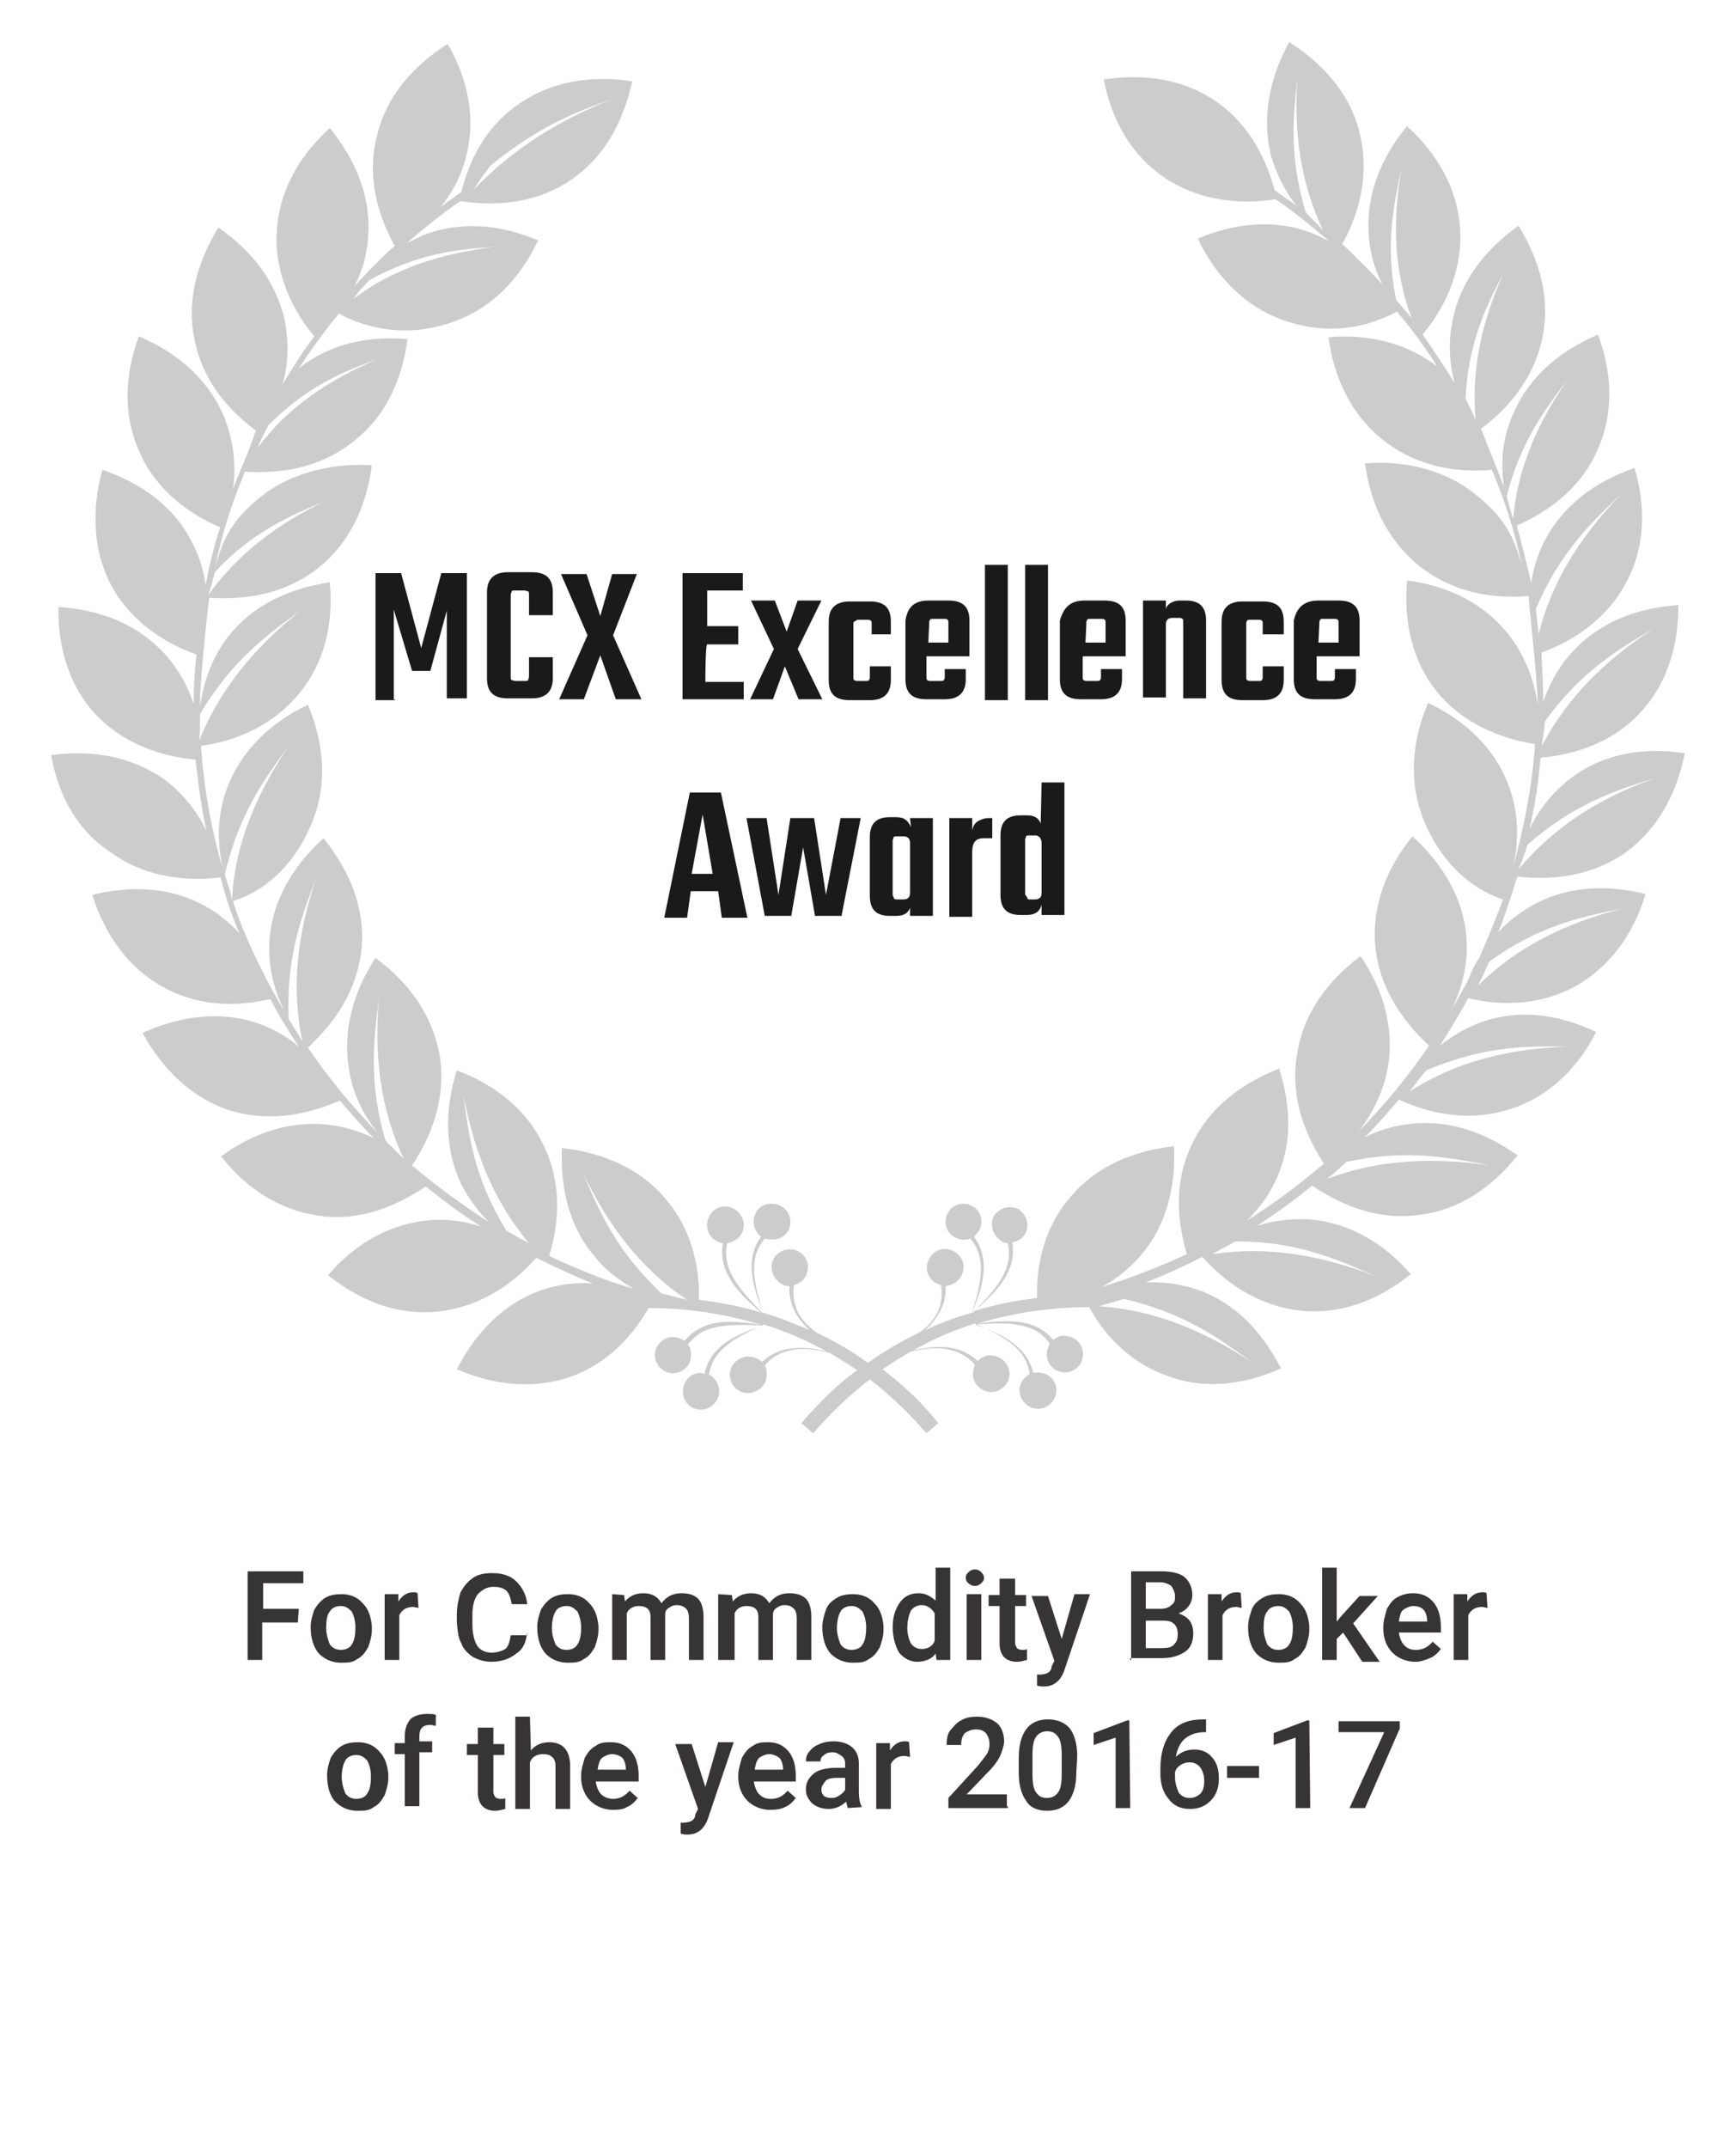
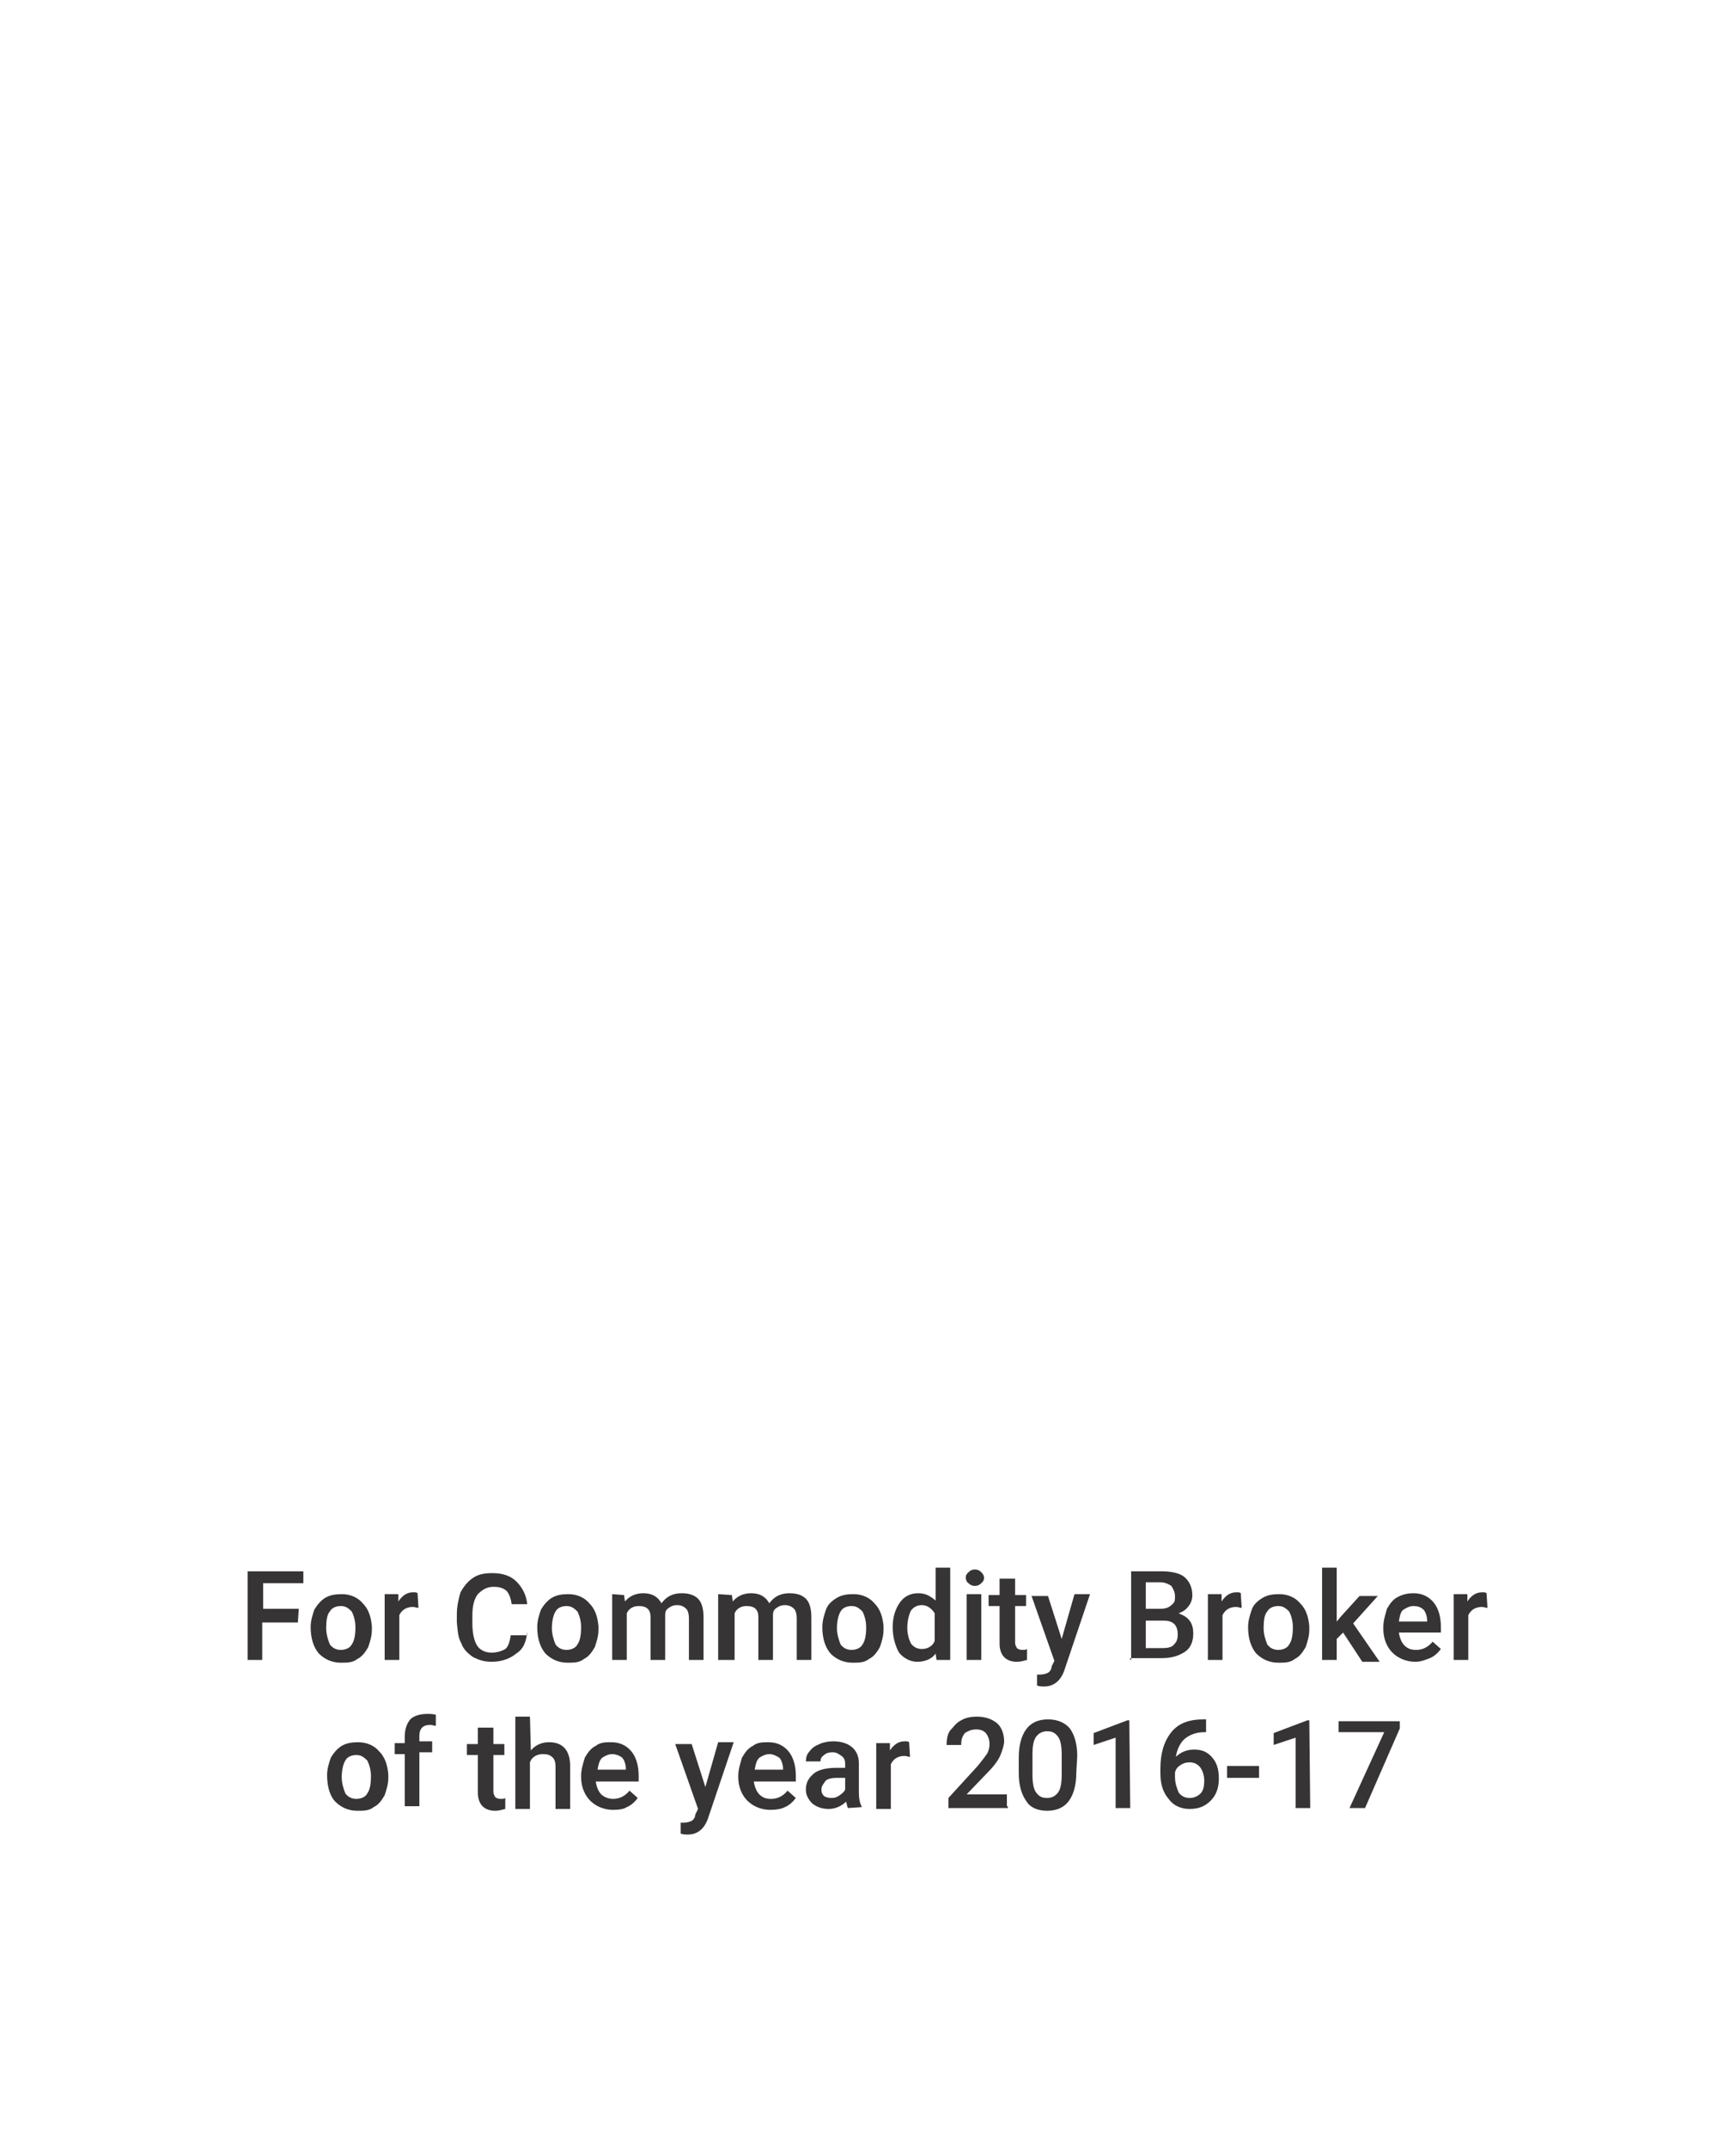
<svg xmlns="http://www.w3.org/2000/svg" viewBox="0 0 190 235">
-   <path d="M50.5 21c1-4.1 3.1-7.5 6.4-9.7 3.5-2.4 7.8-3.1 12.3-2.4-1 4.5-3.1 8.3-6.6 10.7-3.4 2.4-7.7 3.1-12.2 2.4-2.1 1.4-4 3-5.9 4.6.6-.3 1.3-.6 1.9-.9 3.9-1.5 8.3-1.2 12.5.6-2 4.2-5 7.3-9 8.8-2.9 1.1-6.1 1.4-9.2.6-1.3-.3-2.5-.8-3.6-1.4-1.6 1.9-3 3.9-4.4 6 3.3-2.6 7.4-3.6 11.9-3.2-.6 4.6-2.5 8.5-5.8 11.1-3.3 2.7-7.4 3.7-12 3.4-1.5 3.7-2.5 6.7-3.3 10.7.9-3.6 2.1-5.6 5.1-8s7.5-3.7 12.1-3.4c-.6 4.6-2.5 8.5-5.7 11.1-3.3 2.7-7.5 3.7-12.1 3.4 0-.2-1.1 9.3-1 11.9.4-2.9 1.4-5.5 3.1-7.7 2.6-3.3 6.5-5.2 11.1-5.9.4 4.6-.6 8.8-3.3 12.1C30.2 79 26.4 81 22 81.6c.3 4.5 1.1 9.1 2.4 13.5-.7-3.1-.6-6.2.5-9 1.5-3.9 4.6-7 8.8-9 1.8 4.3 2.1 8.6.6 12.5-1.4 3.7-4 7.1-8 8.7-.3.1-.6.2-.8.3.7 2.2 1.6 4.3 2.6 6.4l1.2 2.4c.6 1.1 1.2 2.2 1.8 3.2-1.2-2.5-1.8-5.1-1.6-7.8.3-4.2 2.5-8 5.9-11.1 2.9 3.6 4.5 7.6 4.2 11.8-.3 3.7-2 7.1-4.7 9.9-.8.8-.7.8-1.2 1.2 2.3 3.4 4.9 6.5 7.7 9.4-1.7-2.1-2.8-4.4-3.2-7-.7-4.2.4-8.4 2.9-12.2 3.7 2.7 6.2 6.3 7 10.5.7 4.1-.4 8.3-3 12.2 2.7 2.3 5.5 4.3 8.4 6.2-1.2-1.2-2.2-2.6-3-4.1-1.8-3.8-1.9-8.1-.5-12.5 4.3 1.6 7.7 4.4 9.5 8.2 1.8 3.7 1.9 7.9.6 12.1 3 1.4 6.1 2.7 9.3 3.6-1.6-.9-3.1-2-4.2-3.4-2.8-3.2-3.9-7.4-3.7-12 4.6.5 8.6 2.3 11.3 5.5 2.6 3 3.8 6.9 3.7 11.1 2.3.3 4.6.7 6.8 1.4-2.3-2-4.7-4.2-4.2-7.6-.6-.1-1.1-.4-1.4-.9-.6-.9-.3-2.2.6-2.8s2.2-.3 2.8.7c.6.9.3 2.2-.7 2.7-.3.2-.6.3-.8.3-.7 2.9 1.5 5.2 3.8 7.6h.1c-1-2.7-2.1-5.7-.2-8.3-.4-.3-.8-.9-.8-1.5-.1-1.1.7-2.1 1.8-2.1 1.1-.1 2.1.7 2.2 1.8s-.7 2.1-1.9 2.1c-.3 0-.6 0-.9-.1-1.9 2.2-1.1 5.1-.2 8.1 1.7.5 3.4 1.2 5.1 1.9-1.3-1.2-2.3-2.7-2.2-4.8-.6 0-1.1-.3-1.5-.8-.7-.9-.6-2.1.3-2.8s2.1-.5 2.8.3c.7.9.5 2.1-.3 2.8-.3.2-.5.3-.8.4-.3 2.1.5 3.8 2.5 5.2 1.9.9 3.8 2 5.6 3.3 1.8-1.3 3.7-2.4 5.6-3.3 2-1.4 2.7-3.1 2.4-5.2-.3-.1-.6-.2-.8-.4-.9-.7-1-1.9-.3-2.8.7-.9 1.9-1 2.8-.3s1 1.9.3 2.8c-.4.5-.9.7-1.5.8.1 2.1-.9 3.5-2.2 4.8 1.7-.8 3.4-1.4 5.1-1.9.9-3 1.7-5.9-.2-8.1-.3.1-.6.2-.9.1-1.1-.1-1.9-1-1.8-2.1s1-1.9 2.1-1.8c1.1.1 1.9 1 1.8 2.1 0 .6-.4 1.1-.8 1.5 1.9 2.6.9 5.6-.2 8.3h.1c2.3-2.4 4.5-4.6 3.8-7.6-.3 0-.6-.1-.8-.3-.9-.6-1.2-1.8-.7-2.7.6-.9 1.8-1.2 2.7-.7.9.6 1.2 1.8.7 2.7-.3.5-.8.8-1.4.9.5 3.4-1.9 5.5-4.1 7.5 2.3-.7 4.4-1.1 6.8-1.4-.1-4.3 1.1-8.1 3.7-11.1 2.7-3.2 6.7-5 11.3-5.5.2 4.6-.9 8.8-3.7 12-1.2 1.4-2.6 2.5-4.2 3.4 3.2-1 6.3-2.2 9.3-3.6-1.3-4.3-1.2-8.5.6-12.1 1.8-3.8 5.2-6.5 9.5-8.2 1.4 4.4 1.4 8.7-.5 12.5-.7 1.5-1.8 2.9-3 4.1 2.9-1.8 5.7-3.9 8.4-6.2-2.5-3.8-3.7-8-2.9-12.2.7-4.2 3.2-7.7 6.9-10.5 2.6 3.8 3.7 8 3 12.2-.5 2.6-1.6 4.9-3.2 7 2.8-2.9 5.4-6 7.7-9.4l-1.2-1.2c-2.7-2.9-4.4-6.2-4.7-9.9-.3-4.2 1.2-8.3 4.1-11.8 3.4 3.1 5.6 6.9 5.9 11.1.2 2.7-.4 5.3-1.6 7.8.6-1 1.2-2.1 1.8-3.2.3-.8.7-1.7 1.2-2.4.9-2.1 1.8-4.2 2.6-6.4-.3-.1-.6-.2-.8-.3-3.9-1.6-6.6-5-8-8.7-1.5-3.9-1.2-8.3.6-12.5 4.2 2 7.3 5 8.8 9 1.1 2.9 1.2 5.9.5 9 1.2-4.4 2.1-8.9 2.4-13.5-4.4-.7-8.2-2.6-10.8-5.8-2.6-3.3-3.6-7.5-3.2-12.1 4.6.6 8.5 2.6 11.1 5.9 1.7 2.2 2.8 4.8 3.2 7.7 0-2.7-1.1-12.1-1-11.9-4.6.4-8.8-.7-12.1-3.4-3.3-2.7-5.2-6.6-5.8-11.1 4.6-.4 9.1.9 12.1 3.4 3 2.4 4.2 4.4 5.1 8-.8-4-1.8-7-3.3-10.7-4.6.4-8.8-.7-12.1-3.4s-5.2-6.6-5.8-11.1c4.5-.4 8.7.7 11.9 3.2-1.3-2.1-2.8-4.1-4.4-6-1.2.6-2.4 1.1-3.6 1.4-3.1.8-6.3.5-9.2-.6-3.9-1.5-7-4.6-9-8.8 4.3-1.8 8.6-2.1 12.5-.6.7.3 1.3.6 1.9.9-1.9-1.6-3.8-3.2-5.9-4.6-4.5.7-8.8-.1-12.2-2.4-3.5-2.4-5.7-6.1-6.6-10.7 4.6-.7 8.8 0 12.3 2.4 3.2 2.2 5.3 5.6 6.4 9.7.8.6 1.6 1.1 2.4 1.7-1.3-1.6-2.2-3.5-2.8-5.5-1-4.1-.2-8.4 2-12.4 3.9 2.5 6.7 5.8 7.7 9.9 1 4 .3 8.3-1.9 12.2 1.5 1.4 3 2.9 4.4 4.4-.9-1.7-1.4-3.6-1.5-5.5-.3-4.2 1.3-8.3 4.2-11.8 3.4 3.1 5.5 6.9 5.8 11.1.3 4.1-1.2 8.2-4.1 11.7 1.2 1.7 2.4 3.5 3.5 5.3-.6-2.3-.7-4.6-.2-6.9.8-4.1 3.4-7.6 7.2-10.3 2.4 3.9 3.5 8.1 2.6 12.3-.8 3.9-3.2 7.3-6.7 9.9.8 2.1 1.7 4.2 2.5 6.4-.4-2.9-.1-5.7 1.1-8.2 1.7-3.9 5-6.7 9.2-8.5 1.6 4.3 1.7 8.7 0 12.5-1.6 3.8-4.8 6.6-8.9 8.4.6 2.1 1.1 4.2 1.6 6.3.2-1.6.7-3.2 1.5-4.7 1.9-3.7 5.4-6.4 9.8-7.9 1.3 4.4 1.1 8.8-.9 12.5-1.9 3.6-5.2 6.2-9.3 7.7.1 1.8.2 3.6.2 5.4.7-2.1 1.8-4 3.3-5.6 2.9-3.1 6.9-4.7 11.5-5 0 4.6-1.3 8.7-4.2 11.8-2.7 2.9-6.5 4.5-10.9 4.9-.2 2.6-.6 5.2-1.2 7.8 1.1-2.3 2.7-4.2 4.7-5.7 3.4-2.5 7.7-3.3 12.3-2.6-.9 4.5-3 8.3-6.4 10.8-3.3 2.4-7.5 3.2-11.9 2.7 0 .1 0 .2-.1.2-.6 2-1.3 4-2 5.9 1-1.2 2.3-2.1 3.6-2.9 3.7-2.1 8-2.4 12.5-1.3-1.3 4.4-3.9 7.9-7.5 10-3.5 2-7.7 2.4-11.9 1.4-1 1.8-2 3.5-3.1 5.2 1.4-1.1 2.9-2 4.6-2.6 4-1.4 8.3-.9 12.5 1.1-2.1 4.1-5.3 7.1-9.3 8.4-3.9 1.3-8.1.9-12.3-1-1.2 1.4-2.4 2.8-3.7 4.1 1.4-.7 3-1.2 4.6-1.4 4.2-.6 8.3.7 12.1 3.4-2.9 3.6-6.5 6-10.7 6.5-4.1.6-8.1-.7-11.8-3.2-1.9 1.6-3.9 3-6 4.4 1.9-.6 3.8-.8 5.8-.7 4.2.4 8 2.5 11 6-3.6 2.9-7.7 4.4-11.9 4-4.1-.4-7.9-2.5-10.9-5.9-2 1-4.1 2-6.2 2.8 2-.1 3.9.2 5.7.8 4 1.4 7 4.5 9.1 8.6-4.2 1.9-8.6 2.3-12.5.8-3.6-1.3-6.5-3.9-8.5-7.5-4.1 0-8.3.6-12.2 1.8 3-.4 6.2-.7 8.3 1.8.4-.4 1-.6 1.6-.4 1.1.2 1.8 1.2 1.6 2.3-.2 1.1-1.2 1.8-2.3 1.6-1.1-.2-1.8-1.2-1.6-2.3.1-.3.2-.6.3-.8-1.7-2.5-4.9-2.3-8.1-2.1h-.1c2.8 1 5.6 2.2 6.4 5.3.6-.1 1.2 0 1.7.3.9.7 1.1 1.9.4 2.8-.7.9-1.9 1.1-2.8.4-.9-.7-1.1-1.9-.4-2.8.2-.2.4-.4.7-.6-.4-2.9-3.1-4.2-6-5.5-2.3.7-4.6 1.7-6.7 2.9 2.5-.5 5-.7 7 1.2.4-.4.9-.7 1.6-.6 1.1.1 1.9 1 1.9 2.1-.1 1.1-1 1.9-2.1 1.9-1.1-.1-2-1-1.9-2.1 0-.3.1-.6.2-.9-1.7-2-4.4-2.1-7.1-1.4-1 .6-2 1.2-3 1.9 2.2 1.7 4.3 3.6 6.1 5.9l-1.3 1.1c-1.9-2.2-4-4.2-6.2-5.9-2.2 1.7-4.3 3.7-6.2 5.9l-1.3-1.1c1.9-2.2 3.9-4.2 6.1-5.8-1-.7-2-1.3-3-1.9-2.6-.7-5.4-.7-7.1 1.4.2.3.2.5.2.9.1 1.1-.8 2-1.9 2.1s-2.1-.8-2.1-1.9c-.1-1.1.8-2 1.9-2.1.6 0 1.2.2 1.6.6 2-1.9 4.6-1.7 7-1.2-2.2-1.2-4.5-2.2-6.8-2.9-2.8 1.3-5.6 2.6-6 5.5.3.1.5.3.7.6.7.9.5 2.1-.4 2.8s-2.1.5-2.8-.4c-.6-.9-.4-2.1.4-2.8.5-.4 1.1-.5 1.6-.3.7-3.2 3.6-4.3 6.4-5.3h-.1c-3.3-.1-6.4-.3-8.1 2.1.2.2.3.5.3.8.2 1.1-.5 2.1-1.6 2.3s-2.1-.6-2.3-1.6c-.2-1.1.6-2.1 1.6-2.3.6-.1 1.2.1 1.6.4 2.2-2.6 5.3-2.2 8.3-1.8-4-1.2-8.1-1.8-12.2-1.8-2.1 3.6-4.9 6.2-8.5 7.5-4 1.4-8.3 1-12.5-.8 2.1-4.1 5.2-7.2 9.1-8.6 1.9-.7 3.8-.9 5.8-.8-2.1-.8-4.2-1.8-6.2-2.8-3 3.4-6.8 5.5-10.9 5.9-4.2.4-8.3-1.1-11.9-4 3-3.5 6.8-5.6 11-6 2-.2 3.9.1 5.8.7-2.1-1.3-4.1-2.8-6.1-4.4-3.7 2.5-7.7 3.8-11.7 3.2-4.2-.6-7.9-2.9-10.7-6.5 3.7-2.7 7.9-4 12.1-3.4 1.6.2 3.1.7 4.6 1.4-1.3-1.3-2.5-2.7-3.7-4.1-4.1 1.8-8.3 2.3-12.3 1-4-1.4-7.1-4.4-9.3-8.4 4.2-1.9 8.5-2.4 12.5-1.1 1.7.6 3.2 1.4 4.6 2.6-1.1-1.7-2.2-3.4-3.1-5.2-4.3 1-8.4.6-11.9-1.4-3.7-2.1-6.2-5.6-7.6-10 4.5-1.1 8.8-.8 12.5 1.3 1.4.8 2.6 1.8 3.6 2.9-.8-1.9-1.5-3.9-2-5.9 0-.1 0-.2-.1-.2-4.4.5-8.6-.3-11.9-2.7-3.6-2.3-5.8-6.1-6.6-10.7 4.6-.6 8.8.2 12.3 2.6 2 1.5 3.6 3.4 4.7 5.7-.6-2.6-.9-5.2-1.2-7.8-4.3-.4-8.1-2-10.9-4.9-2.8-3-4.2-7.2-4.1-11.8 4.6.3 8.6 1.9 11.5 5 1.5 1.6 2.6 3.5 3.3 5.6 0-1.8.1-3.6.3-5.4-4.2-1.5-7.5-4.1-9.4-7.7-1.9-3.7-2.1-8.1-.9-12.5 4.4 1.5 7.9 4.1 9.8 7.9.8 1.5 1.3 3.1 1.5 4.7.4-2.1.9-4.2 1.6-6.3-4.1-1.8-7.3-4.6-8.9-8.4-1.7-3.9-1.6-8.2 0-12.5 4.3 1.8 7.5 4.7 9.2 8.5 1.1 2.6 1.5 5.4 1.1 8.2.8-2.1 1.8-4.2 2.5-6.4-3.5-2.6-5.9-5.9-6.7-9.9-.9-4.1.2-8.4 2.6-12.3 3.8 2.6 6.4 6.1 7.3 10.3.4 2.3.4 4.6-.3 6.9 1.1-1.8 2.2-3.6 3.5-5.3-2.9-3.5-4.4-7.6-4.1-11.7.3-4.2 2.4-8 5.8-11.1 2.9 3.6 4.5 7.6 4.2 11.8-.1 1.9-.6 3.8-1.5 5.5 1.4-1.5 2.8-3 4.4-4.4-2.2-4-3-8.2-1.9-12.2 1-4.1 3.8-7.4 7.7-9.9 2.3 4 3.1 8.3 2 12.4-.5 2-1.5 3.9-2.8 5.5.7-.6 1.5-1.1 2.3-1.7m75.6 107.3c-1.8 4.3-3.8 8.6-8.6 13.2-.9.2-1.8.5-2.8.7 5.1-3.4 8.7-8.2 11.4-13.9zm11 20.8c-3.8-2.8-7.6-5.5-14.1-7-.9.3-1.8.5-2.7.8 6 .4 11.6 2.7 16.8 6.2zm13.4-9.5c-4.3-1.9-8.6-3.8-15.3-3.8-.8.5-1.7.9-2.5 1.4 6-.9 11.9.1 17.8 2.4zm-11.3-20c-.6 4.7-1.2 9.3-4.7 15-.8.5-1.6 1-2.5 1.4 3.9-4.6 6.1-10.2 7.2-16.4zm9.2-10.5c.6 4.6 1.2 9.3-.7 15.7l-2 2c2.6-5.5 3.3-11.5 2.7-17.7zm14.7 18.4c-4.6-.9-9.2-1.8-15.7-.4-.7.6-1.4 1.3-2.2 1.9 5.7-2.2 11.7-2.4 17.9-1.5zm-7.8-31.4c1.7 4.4 3.4 8.8 3.1 15.4l-1.5 2.4c1.1-5.9.4-11.9-1.6-17.8zm16.3 18.4c-4.7-.1-9.4 0-15.5 2.6-.6.7-1.2 1.5-1.8 2.3 5.1-3.3 11-4.7 17.3-4.9zm6-15.1c-4.6.9-9.2 1.9-14.6 5.8-.4.9-.8 1.7-1.2 2.6 4.3-4.3 9.8-6.9 15.8-8.4zm3.6-14.3c-4.5 1.4-9 2.9-14 7.3-.3.9-.6 1.8-1 2.7 4-4.8 9.1-7.9 15-10zm-22.8-3.5c2.8 3.8 5.5 7.6 7 14.1-.3.9-.5 1.8-.8 2.7-.5-6.1-2.8-11.6-6.2-16.8zM157 66.8c3.8 2.7 7.6 5.6 10.9 11.3 0 1 0 1.9.1 2.9-2.2-5.7-6.1-10.3-11-14.2zm24.1 1.9c-4.1 2.4-8.1 4.8-12 10.2-.1.9-.2 1.9-.4 2.8 2.8-5.4 7.1-9.6 12.4-13zM177.5 54c-3.4 3.2-6.8 6.5-9.4 12.6.1.9.2 1.9.3 2.8 1.4-5.8 4.7-10.9 9.1-15.4zm-23.2.8c4 1.7 7.9 3.4 12.1 7.8.2.8.4 1.7.7 2.5-3.2-4.5-7.6-7.8-12.8-10.3zm17.3-13.3c-2.6 3.4-5.2 6.9-6.7 12.8.2.8.5 1.7.7 2.5.5-5.6 2.7-10.6 6-15.3zm-7-11.7c-2 3.8-3.9 7.7-4.2 13.8.4.8.8 1.6 1.1 2.4-.5-5.6.7-10.9 3.1-16.2zm-11.2-11.4c-.9 4.2-1.8 8.4-.6 14.4.6.7 1.1 1.3 1.7 2-2-5.3-2.1-10.8-1.1-16.4zM135.7 27c4.3.3 8.3.7 13.7 3.6.7.7 1.3 1.3 1.8 2.1-4.4-3.4-9.8-5-15.5-5.7zm12.8 12.2c4 1.5 7.8 3 12.1 7.3.5.9.9 1.7 1.2 2.5-3.4-4.5-8.1-7.5-13.3-9.8zm-25.7-28.4c4.2 1.5 8.1 3 13.4 7.3.7.9 1.3 1.7 1.8 2.6-4.4-4.6-9.6-7.7-15.2-9.9zM142 8.7c-.5 4.2-.9 8.5.9 14.5.6.7 1.3 1.3 1.9 2-2.5-5.3-3.2-10.8-2.8-16.5zM63.8 128.3c1.8 4.3 3.7 8.6 8.6 13.2.9.2 1.9.5 2.8.7-5.1-3.4-8.7-8.2-11.4-13.9zm-11 20.8c3.8-2.8 7.6-5.5 14.1-7 .9.3 1.8.5 2.8.8-6.1.4-11.7 2.7-16.9 6.2zm-13.4-9.5c4.3-1.9 8.6-3.8 15.3-3.7.8.5 1.6.9 2.5 1.4-6-1-11.9 0-17.8 2.3zm11.3-20c.6 4.7 1.2 9.3 4.7 15 .8.5 1.7 1 2.5 1.4-3.9-4.6-6.1-10.2-7.2-16.4zm-9.2-10.5c-.6 4.6-1.2 9.3.7 15.7l2 2c-2.6-5.5-3.3-11.5-2.7-17.7zm-14.7 18.4c4.6-.9 9.2-1.8 15.7-.4.7.6 1.4 1.3 2.1 1.9-5.6-2.2-11.6-2.4-17.8-1.5zm7.8-31.4c-1.7 4.4-3.3 8.8-3 15.4l1.5 2.4c-1.3-5.9-.5-11.9 1.5-17.8zm-16.3 18.4c4.7-.1 9.4 0 15.5 2.6.6.7 1.2 1.5 1.8 2.3-5.1-3.3-11-4.7-17.3-4.9zm-6-15.1c4.6.9 9.2 1.9 14.6 5.8.4.9.8 1.7 1.2 2.6-4.3-4.3-9.8-6.9-15.8-8.4zM8.7 85.1c4.5 1.4 8.9 2.9 13.9 7.3.3.9.6 1.8 1 2.7-3.9-4.8-9-7.9-14.9-10zm22.9-3.5c-2.8 3.8-5.5 7.6-7 14.1.3.9.6 1.8.8 2.7.3-6.1 2.7-11.6 6.2-16.8zm1.3-14.8c-3.8 2.7-7.6 5.6-11 11.3 0 1 0 1.9-.1 2.9 2.3-5.7 6.2-10.3 11.1-14.2zM8.8 68.7c4 2.4 8.1 4.8 12 10.2.1.9.3 1.9.3 2.8-2.7-5.4-7-9.6-12.3-13zM12.4 54c3.4 3.2 6.8 6.5 9.4 12.6-.1.9-.2 1.9-.3 2.8-1.4-5.8-4.7-10.9-9.1-15.4zm23.2.8c-4 1.7-8 3.4-12.1 7.8-.2.8-.4 1.7-.7 2.5 3.2-4.5 7.6-7.8 12.8-10.3zM18.3 41.5c2.6 3.4 5.2 6.9 6.7 12.8-.2.8-.4 1.7-.7 2.5-.5-5.6-2.7-10.6-6-15.3zm7-11.7c1.9 3.8 3.9 7.7 4.2 13.8L28.3 46c.6-5.6-.6-10.9-3-16.2zm11.2-11.4c.9 4.2 1.8 8.4.6 14.4-.6.7-1.1 1.3-1.7 2 2-5.3 2.1-10.8 1.1-16.4zM54.2 27c-4.3.3-8.3.7-13.7 3.6-.7.7-1.3 1.3-1.8 2.1 4.4-3.4 9.8-5 15.5-5.7zM41.5 39.2c-4 1.5-7.8 3-12.1 7.3-.5.9-.9 1.7-1.2 2.5 3.3-4.5 7.9-7.5 13.3-9.8zm25.6-28.4c-4.2 1.5-8.1 3-13.4 7.3-.7.9-1.3 1.7-1.8 2.6 4.4-4.6 9.6-7.7 15.2-9.9zM47.9 8.7c.5 4.2.9 8.5-.9 14.5-.6.7-1.2 1.3-1.9 2 2.5-5.3 3.2-10.8 2.8-16.5z" fill="#ccc" />
  <path d="M32.6 177.5h-3.9v4.1h-1.6v-9.7h6.1v1.3h-4.4v2.8h3.9l-.1 1.5zm1.4.5c0-.7.2-1.3.4-1.9.3-.5.7-1 1.2-1.3s1.1-.4 1.8-.4c1 0 1.8.4 2.3 1 .6.6.9 1.4 1 2.5v.4c0 .7-.2 1.3-.4 1.9-.3.5-.6 1-1.2 1.3-.5.4-1.1.4-1.8.4-1 0-1.8-.4-2.4-1-.6-.7-.9-1.7-.9-2.9zm1.7.1c0 .7.2 1.3.4 1.8.3.4.7.6 1.2.6s1-.2 1.2-.6c.3-.4.4-1.1.4-1.9 0-.7-.2-1.3-.4-1.7-.4-.4-.7-.6-1.2-.6s-1 .2-1.2.6c-.3.3-.4 1-.4 1.8zm10.1-2.2c-.2 0-.4-.1-.6-.1-.7 0-1.2.3-1.5.9v4.9h-1.6v-7.2h1.5v.8c.4-.6.9-1 1.6-1 .3 0 .4 0 .5.1l.1 1.6zm11.9 2.6c-.1 1.1-.4 1.9-1.2 2.4-.6.5-1.5.9-2.7.9-.8 0-1.4-.2-2-.5-.6-.4-1.1-.9-1.3-1.5-.4-.7-.4-1.4-.5-2.3v-.9c0-.9.2-1.7.4-2.4.4-.7.8-1.2 1.4-1.6.6-.4 1.3-.5 2.1-.5 1.1 0 2 .3 2.6.9.6.6 1.1 1.4 1.2 2.5H56c-.1-.7-.3-1.2-.6-1.5-.4-.3-.8-.4-1.4-.4-.7 0-1.2.3-1.7.8-.4.5-.6 1.3-.6 2.3v.9c0 1.1.2 1.9.5 2.4s.9.8 1.6.8c.6 0 1.2-.2 1.5-.4s.5-.8.6-1.5h1.8v-.4zm1.1-.5c0-.7.2-1.3.4-1.9.3-.5.7-1 1.2-1.3s1.1-.4 1.8-.4c1 0 1.8.4 2.3 1 .6.6.9 1.4 1 2.5v.4c0 .7-.2 1.3-.4 1.9-.3.5-.6 1-1.2 1.3-.5.4-1.1.4-1.8.4-1 0-1.8-.4-2.4-1-.6-.7-.9-1.7-.9-2.9zm1.6.1c0 .7.2 1.3.4 1.8.3.4.7.6 1.2.6s1-.2 1.2-.6c.3-.4.4-1.1.4-1.9 0-.7-.2-1.3-.4-1.7-.4-.4-.7-.6-1.2-.6s-1 .2-1.2.6c-.2.3-.4 1-.4 1.8zm7.9-3.6l.1.7c.5-.6 1.2-.9 2-.9 1 0 1.6.4 2 1.1.5-.7 1.2-1.1 2.2-1.1.8 0 1.4.2 1.8.6.4.4.6 1.1.6 2v4.7h-1.6V177c0-.4-.1-.8-.3-1-.2-.2-.5-.4-1-.4-.4 0-.6.1-.9.3s-.4.4-.4.8v4.9h-1.6v-4.7c0-.8-.4-1.2-1.3-1.2-.6 0-1.1.3-1.3.8v5.1H67v-7.2l1.3.1zm11.8 0l.1.7c.5-.6 1.2-.9 2-.9 1 0 1.6.4 2 1.1.5-.7 1.2-1.1 2.2-1.1.8 0 1.4.2 1.8.6.4.4.6 1.1.6 2v4.7h-1.6V177c0-.4-.1-.8-.3-1s-.5-.4-1-.4c-.4 0-.6.1-.9.3s-.4.4-.4.8v4.9H83v-4.7c0-.8-.4-1.2-1.3-1.2-.6 0-1.1.3-1.3.8v5.1h-1.8v-7.2l1.5.1zM90 178c0-.7.2-1.3.4-1.9s.7-1 1.2-1.3 1.1-.4 1.8-.4c1 0 1.8.4 2.3 1 .6.6.9 1.4 1 2.5v.4c0 .7-.2 1.3-.4 1.9-.3.5-.6 1-1.2 1.3-.5.4-1.1.4-1.8.4-1 0-1.8-.4-2.4-1-.6-.7-.9-1.7-.9-2.9zm1.6.1c0 .7.2 1.3.4 1.8.3.4.7.6 1.2.6s1-.2 1.2-.6c.3-.4.4-1.1.4-1.9 0-.7-.2-1.3-.4-1.7-.4-.4-.7-.6-1.2-.6s-1 .2-1.2.6c-.2.3-.4 1-.4 1.8zm6.1-.1c0-1.1.3-2 .8-2.7s1.2-1 2-1 1.3.3 1.9.8v-3.6h1.6v10.1h-1.5l-.1-.7c-.4.6-1.2.9-2 .9s-1.5-.4-2-1c-.4-.7-.7-1.7-.7-2.8zm1.6.1c0 .7.2 1.3.4 1.7.3.4.7.6 1.2.6.6 0 1.2-.3 1.4-.9v-3c-.3-.5-.8-.9-1.4-.9-.5 0-.9.2-1.2.6-.2.4-.4 1.1-.4 1.9zm6.4-5.5c0-.3.1-.4.3-.6s.4-.3.7-.3.5.1.7.3.3.4.3.6c0 .3-.1.4-.3.6s-.4.3-.7.3-.5-.1-.7-.3c-.2-.1-.3-.4-.3-.6zm1.7 9h-1.6v-7.2h1.6v7.2zm3.7-8.9v1.8h1.2v1.2h-1.2v4c0 .3.1.4.2.6.1.1.3.2.6.2.2 0 .4 0 .5-.1v1.2c-.4.1-.7.2-1.1.2-1.2 0-1.9-.7-1.9-2v-4.1h-1.2v-1.2h1.2v-1.8h1.7zm5.1 6.6l1.4-4.9h1.7l-2.8 8.3c-.4 1.2-1.2 1.8-2.2 1.8-.3 0-.5 0-.8-.1v-1.2h.3c.4 0 .7-.1.9-.2.2-.1.4-.4.4-.7l.3-.6-2.5-7.1h1.8l1.5 4.7zm7.6 2.3v-9.7h3.3c1.1 0 2 .2 2.5.6.5.4.9 1.1.9 2 0 .4-.1.8-.4 1.2-.3.4-.6.6-1.1.8.5.2.9.4 1.2.8.3.4.4.9.4 1.4 0 .9-.3 1.6-.9 2-.6.4-1.4.7-2.5.7h-3.5v.2h.1zm1.6-5.6h1.6c.5 0 .9-.1 1.2-.4.4-.3.4-.5.4-1 0-.4-.2-.8-.4-1.1-.3-.2-.7-.4-1.2-.4h-1.6v2.9zm0 1.3v3h1.9c.5 0 1-.1 1.2-.4.3-.3.4-.6.4-1.1 0-1-.5-1.5-1.5-1.5h-2zm10.5-1.4c-.2 0-.4-.1-.6-.1-.7 0-1.2.3-1.5.9v4.9h-1.6v-7.2h1.5v.8c.4-.6.9-1 1.6-1 .3 0 .4 0 .5.1l.1 1.6zm.7 2.1c0-.7.2-1.3.4-1.9s.7-1 1.2-1.3 1.1-.4 1.8-.4c1 0 1.8.4 2.3 1 .6.6.9 1.4 1 2.5v.4c0 .7-.2 1.3-.4 1.9-.3.5-.6 1-1.2 1.3-.5.4-1.1.4-1.8.4-1 0-1.8-.4-2.4-1-.6-.7-.9-1.7-.9-2.9zm1.7.1c0 .7.2 1.3.4 1.8.3.4.7.6 1.2.6s1-.2 1.2-.6c.3-.4.4-1.1.4-1.9 0-.7-.2-1.3-.4-1.7-.4-.4-.7-.6-1.2-.6s-1 .2-1.2.6c-.3.3-.4 1-.4 1.8zm8.7.5l-.7.7v2.3h-1.6v-10.1h1.6v5.9l.5-.6 2-2.2h2l-2.7 3 2.9 4.2h-1.9l-2.1-3.2zm7.9 3.2c-1 0-1.9-.4-2.5-1s-1-1.5-1-2.6v-.2c0-.7.2-1.3.4-2 .3-.5.6-1 1.2-1.3s1.1-.4 1.7-.4c1 0 1.7.4 2.2 1s.8 1.5.8 2.7v.6h-4.6c.1.6.3 1.1.6 1.4.4.4.8.5 1.3.5.7 0 1.3-.3 1.8-.9l.9.8c-.3.4-.7.8-1.2 1s-1 .4-1.6.4zm-.2-6.1c-.4 0-.8.2-1.1.4s-.4.7-.5 1.3h3.1v-.1c0-.5-.2-1-.4-1.2-.3-.3-.7-.4-1.1-.4zm8.1.2c-.2 0-.4-.1-.6-.1-.7 0-1.2.3-1.5.9v4.9h-1.6v-7.2h1.5v.8c.4-.6.9-1 1.6-1 .3 0 .4 0 .5.1l.1 1.6zm-127 18.3c0-.7.2-1.3.4-1.9.3-.5.7-1 1.2-1.3s1.1-.4 1.8-.4c1 0 1.8.4 2.3 1 .6.6.9 1.4 1 2.5v.4c0 .7-.2 1.3-.4 1.9-.3.5-.6 1-1.2 1.3-.5.4-1.1.4-1.8.4-1 0-1.8-.4-2.4-1s-.9-1.7-.9-2.9zm1.6.2c0 .7.2 1.3.4 1.8.3.4.7.6 1.2.6s1-.2 1.2-.6c.3-.4.4-1.1.4-1.9 0-.7-.2-1.3-.4-1.7-.4-.4-.7-.6-1.2-.6s-1 .2-1.2.6c-.2.3-.4 1-.4 1.8zm6.9 3.4v-5.9h-1.1v-1.2h1.1v-.7c0-.8.2-1.4.6-1.9.4-.4 1.1-.6 1.9-.6.3 0 .6 0 .9.1v1.2c-.2 0-.4-.1-.6-.1-.8 0-1.2.4-1.2 1.2v.6h1.4v1.2h-1.4v5.9h-1.6v.2zM54 189v1.8h1.2v1.2H54v4c0 .3.1.4.2.6.1.1.3.2.6.2.2 0 .4 0 .5-.1v1.2c-.4.1-.7.2-1.1.2-1.2 0-1.9-.7-1.9-2V192h-1.2v-1.2h1.2V189H54zm4.1 2.5c.5-.6 1.2-.9 2-.9 1.5 0 2.3.9 2.3 2.6v4.7h-1.6v-4.6c0-.5-.1-.9-.4-1.1-.2-.2-.5-.3-1-.3-.6 0-1.2.3-1.4.9v5.1h-1.6v-10.1H58l.1 3.7zm9 6.5c-1 0-1.9-.4-2.5-1s-1-1.5-1-2.6v-.1c0-.7.2-1.3.4-2 .3-.5.6-1 1.2-1.3.5-.4 1.1-.4 1.7-.4 1 0 1.7.4 2.2 1s.8 1.5.8 2.7v.6h-4.7c.1.6.3 1.1.6 1.4s.8.5 1.3.5c.7 0 1.3-.3 1.8-.9l.9.8c-.3.4-.7.8-1.2 1-.3.2-.8.3-1.5.3zm-.1-6.1c-.4 0-.8.2-1.1.4-.3.3-.4.7-.5 1.3h3.1v-.1c0-.5-.2-1-.4-1.2s-.7-.4-1.1-.4zm10.2 3.6l1.4-4.9h1.7l-2.8 8.3c-.4 1.2-1.2 1.8-2.2 1.8-.3 0-.5 0-.8-.1v-1.2h.3c.4 0 .7-.1.9-.2.2-.1.4-.4.4-.7l.3-.6-2.5-7.1h1.8l1.5 4.7zm7.1 2.5c-1 0-1.9-.4-2.5-1s-1-1.5-1-2.6v-.1c0-.7.2-1.3.4-2 .3-.5.6-1 1.2-1.3.5-.4 1.1-.4 1.7-.4 1 0 1.7.4 2.2 1s.8 1.5.8 2.7v.6h-4.6c.1.6.3 1.1.6 1.4.4.4.8.5 1.3.5.7 0 1.3-.3 1.8-.9l.9.8c-.3.4-.7.8-1.2 1-.4.2-.9.3-1.6.3zm-.1-6.1c-.4 0-.8.2-1.1.4-.3.3-.4.7-.5 1.3h3.1v-.1c0-.5-.2-1-.4-1.2-.3-.2-.7-.4-1.1-.4zm8.6 5.9c-.1-.2-.1-.4-.2-.7-.5.5-1.2.8-1.9.8s-1.3-.2-1.8-.6c-.4-.4-.7-.9-.7-1.5 0-.8.3-1.3.9-1.8.5-.4 1.4-.6 2.4-.6h1v-.4c0-.4-.1-.7-.4-.9s-.5-.4-1-.4c-.4 0-.7.1-.9.3-.3.2-.4.4-.4.7h-1.6c0-.4.1-.8.4-1.1.3-.4.6-.6 1.1-.8.4-.2 1-.3 1.5-.3.8 0 1.5.2 2 .6.5.4.8 1 .8 1.8v3.2c0 .6.1 1.2.3 1.5v.1l-1.5.1zm-1.8-1.1c.4 0 .6-.1.9-.3s.5-.4.6-.6v-1.3h-.9c-.6 0-1.1.1-1.3.4s-.4.5-.4.9c0 .3.1.5.3.7.2.1.4.2.8.2zm8.6-4.5c-.2 0-.4-.1-.6-.1-.7 0-1.2.3-1.5.9v4.9h-1.6v-7.2h1.5v.8c.4-.6.9-1 1.6-1 .3 0 .4 0 .5.1l.1 1.6zm10.7 5.6h-6.5v-1.1l3.2-3.5c.4-.5.8-1 1-1.3s.3-.7.3-1.1c0-.4-.1-.8-.4-1.2-.3-.3-.6-.4-1.1-.4s-.9.2-1.2.4c-.3.4-.4.7-.4 1.3h-1.6c0-.6.1-1.2.4-1.6.4-.4.6-.8 1.2-1.1.5-.3 1.1-.4 1.7-.4 1 0 1.7.3 2.2.7s.8 1.2.8 2c0 .4-.2 1-.4 1.5s-.7 1.2-1.3 1.8l-2.4 2.5h4.4v1.3h.1v.2zm7.5-3.9c0 1.4-.3 2.4-.8 3.1-.5.7-1.3 1.1-2.4 1.1s-1.9-.4-2.3-1.1c-.5-.7-.8-1.7-.8-3v-1.7c0-1.4.3-2.4.8-3.1.5-.7 1.3-1.1 2.4-1.1s1.9.4 2.4 1c.5.7.8 1.7.8 3l-.1 1.8zm-1.6-1.9c0-.9-.1-1.6-.4-2s-.6-.6-1.2-.6c-.5 0-.9.2-1.2.6-.3.4-.4 1.1-.4 1.9v2.2c0 .9.1 1.6.4 2s.6.6 1.2.6c.5 0 .9-.2 1.2-.6.3-.4.4-1.1.4-2V192zm7.5 5.8h-1.6v-7.7l-2.4.8v-1.3l3.7-1.4h.2l.1 9.6zm8.3-9.6v1.3h-.2c-.9 0-1.6.3-2.1.7s-.9 1.2-1 2c.5-.5 1.2-.8 2-.8.9 0 1.5.3 2 .9.5.6.7 1.3.7 2.3s-.3 1.8-.9 2.4c-.6.6-1.3.9-2.3.9s-1.8-.4-2.3-1.1c-.6-.7-.9-1.6-.9-2.8v-.5c0-1.7.4-3 1.2-4 .8-1 2-1.4 3.5-1.4h.3v.1zm-1.8 4.6c-.4 0-.7.1-1 .3s-.5.4-.6.8v.5c0 .7.2 1.2.4 1.7.3.4.7.6 1.2.6s.9-.2 1.2-.5.4-.8.4-1.4-.2-1.1-.4-1.4c-.3-.4-.7-.6-1.2-.6zm7.6 1.7h-3.5v-1.3h3.5v1.3zm5.6 3.3h-1.6v-7.7l-2.4.8v-1.3l3.7-1.4h.2l.1 9.6zm9.8-8.7l-3.8 8.7h-1.7l3.8-8.3h-5v-1.2h6.7v.8z" fill="#373435" />
-   <path d="M43.3 76.6h-2.2V62.7h2.8l2.2 8.2 2.2-8.2h2.8v13.7h-2.2v-9.6l-1.8 6.6h-2l-2-6.7v9.8l.2.1zm17.2-9.3h-2.6v-2.2c0-.2 0-.4-.1-.4s-.2-.1-.4-.1h-1c-.2 0-.4 0-.4.1s-.1.2-.1.4V74c0 .2 0 .4.1.4s.2.1.4.1h1c.2 0 .4 0 .4-.1s.1-.2.1-.4v-2.1h2.6v2.3c0 1.5-.8 2.2-2.3 2.2h-2.6c-1.6 0-2.3-.7-2.3-2.2v-9.4c0-1.5.8-2.2 2.3-2.2h2.6c1.6 0 2.3.7 2.3 2.2v2.5zm6.6 2.2l3.1 7h-2.8l-1.7-4.8-1.8 4.8h-2.7l3.1-7-2.9-6.7h2.8l1.5 4.6 1.3-4.6h2.7l-2.6 6.7zm10.1 5.1h4.2v1.9h-6.7V62.7h6.6v1.9h-3.9v3.9h3.4v2h-3.4c-.2 0-.2 4.1-.2 4.1zM87.3 71l2.7 5.5h-2.6l-1.5-3.6-1.3 3.6h-2.5l2.6-5.5-2.5-5.3h2.6l1.3 3.4 1.2-3.4h2.6L87.3 71zm10.4-1.6h-2.3v-1.1c0-.2 0-.4-.1-.4-.1-.1-.2-.1-.4-.1h-.8c-.2 0-.4 0-.4.1-.3.1-.3.2-.3.4V74c0 .2 0 .4.1.4.1.1.2.1.4.1h.8c.2 0 .4 0 .4-.1.1-.1.1-.2.1-.4v-1.1h2.3v1.5c0 1.5-.8 2.2-2.3 2.2H93c-1.6 0-2.3-.7-2.3-2.2V68c0-1.5.8-2.2 2.3-2.2h2.2c1.6 0 2.3.7 2.3 2.2v1.4h.2zm3.9-3.7h2.2c1.6 0 2.3.7 2.3 2.2v3.9h-4.7V74c0 .2 0 .4.1.4.1.1.2.1.4.1h1c.2 0 .4 0 .4-.1.1-.1.1-.2.1-.4v-.8h2.3v1.1c0 1.5-.8 2.2-2.3 2.2h-2c-1.6 0-2.3-.7-2.3-2.2v-6.4c.2-1.4.9-2.2 2.5-2.2zm0 4.6h2.2v-2.1c0-.2 0-.4-.1-.4-.1-.1-.2-.1-.4-.1h-1.1c-.2 0-.4 0-.4.1-.1.1-.1.2-.1.4l-.1 2.1zm8.7 6.3h-2.5V61.8h2.5v14.8zm4.4 0h-2.5V61.8h2.5v14.8zm4-10.9h2.2c1.6 0 2.3.7 2.3 2.2v3.9h-4.7V74c0 .2 0 .4.1.4.1.1.2.1.4.1h1c.2 0 .4 0 .4-.1.1-.1.1-.2.1-.4v-.8h2.3v1.1c0 1.5-.8 2.2-2.3 2.2h-2.2c-1.6 0-2.3-.7-2.3-2.2v-6.4c.4-1.4 1.1-2.2 2.7-2.2zm.1 4.6h2.2v-2.1c0-.2 0-.4-.1-.4-.1-.1-.2-.1-.4-.1h-1.1c-.2 0-.4 0-.4.1-.1.1-.1.2-.1.4l-.1 2.1zm10.3-4.6h.7c1.5 0 2.2.7 2.2 2.2v8.5h-2.5v-8.3c0-.2 0-.4-.1-.4-.1-.1-.2-.1-.4-.1h-.7c-.4 0-.7.2-.7.7v8h-2.5V65.7h2.5v1c0-.5.7-1 1.5-1zm11.4 3.7h-2.3v-1.1c0-.2 0-.4-.1-.4-.1-.1-.2-.1-.4-.1h-.8c-.2 0-.4 0-.4.1-.1.1-.1.2-.1.4V74c0 .2 0 .4.1.4.1.1.2.1.4.1h.8c.2 0 .4 0 .4-.1.1-.1.1-.2.1-.4v-1.1h2.3v1.5c0 1.5-.8 2.2-2.3 2.2H136c-1.6 0-2.3-.7-2.3-2.2V68c0-1.5.8-2.2 2.3-2.2h2.2c1.6 0 2.3.7 2.3 2.2v1.4zm3.8-3.7h2.2c1.6 0 2.3.7 2.3 2.2v3.9h-4.7V74c0 .2 0 .4.1.4.1.1.2.1.4.1h1c.2 0 .4 0 .4-.1.1-.1.1-.2.1-.4v-.8h2.3v1.1c0 1.5-.8 2.2-2.3 2.2h-2.2c-1.6 0-2.3-.7-2.3-2.2v-6.4c.3-1.4 1.1-2.2 2.7-2.2zm0 4.6h2.2v-2.1c0-.2 0-.4-.1-.4-.1-.1-.2-.1-.4-.1h-1.1c-.2 0-.4 0-.4.1-.1.1-.1.2-.1.4l-.1 2.1zM79 100.4l-.4-2.9h-3l-.4 2.9h-2.5l2.8-13.7h3.4l2.9 13.7H79zm-3.3-4.8H78l-1.1-6.5-1.2 6.5zM92 89.5h2.2l-2.1 10.7h-2.9l-1.3-7.5-1.3 7.5h-2.9l-2-10.7h2.2l1.3 8.4 1.3-8.4h2.6l1.3 8.4 1.6-8.4zm7.6 0h2.5v10.7h-2.5v-.9c-.2.6-.7.9-1.5.9h-.7c-1.5 0-2.2-.7-2.2-2.2v-6.4c0-1.5.7-2.2 2.2-2.2h.7c.9 0 1.3.4 1.6 1.1l-.1-1zm-1.4 8.9h.7c.4 0 .7-.2.7-.7v-5.5c0-.4-.2-.7-.7-.7h-.7c-.2 0-.4 0-.4.1s-.1.2-.1.4v5.7c0 .2 0 .4.1.4 0 .3.2.3.4.3zm10-8.9h.4v2.2h-.9c-.9 0-1.3.4-1.3 1.6v7h-2.5V89.5h2.5v1.3c.1-.4.3-.8.7-1 .2-.1.6-.3 1.1-.3zm5.8-3.9h2.5v14.5H114V99c-.2.7-.7 1.1-1.6 1.1h-.7c-1.5 0-2.2-.7-2.2-2.2v-6.5c0-1.5.7-2.2 2.2-2.2h.7c.8 0 1.3.3 1.5.9l.1-4.5zm-1.4 12.8h.7c.4 0 .7-.2.7-.7v-5.5c0-.3-.1-.4-.2-.6-.1-.1-.3-.2-.4-.2h-.7c-.2 0-.4 0-.4.1s-.1.2-.1.4v5.7c0 .2 0 .4.1.4s.1.4.3.4z" fill="#1a1a1a" />
</svg>